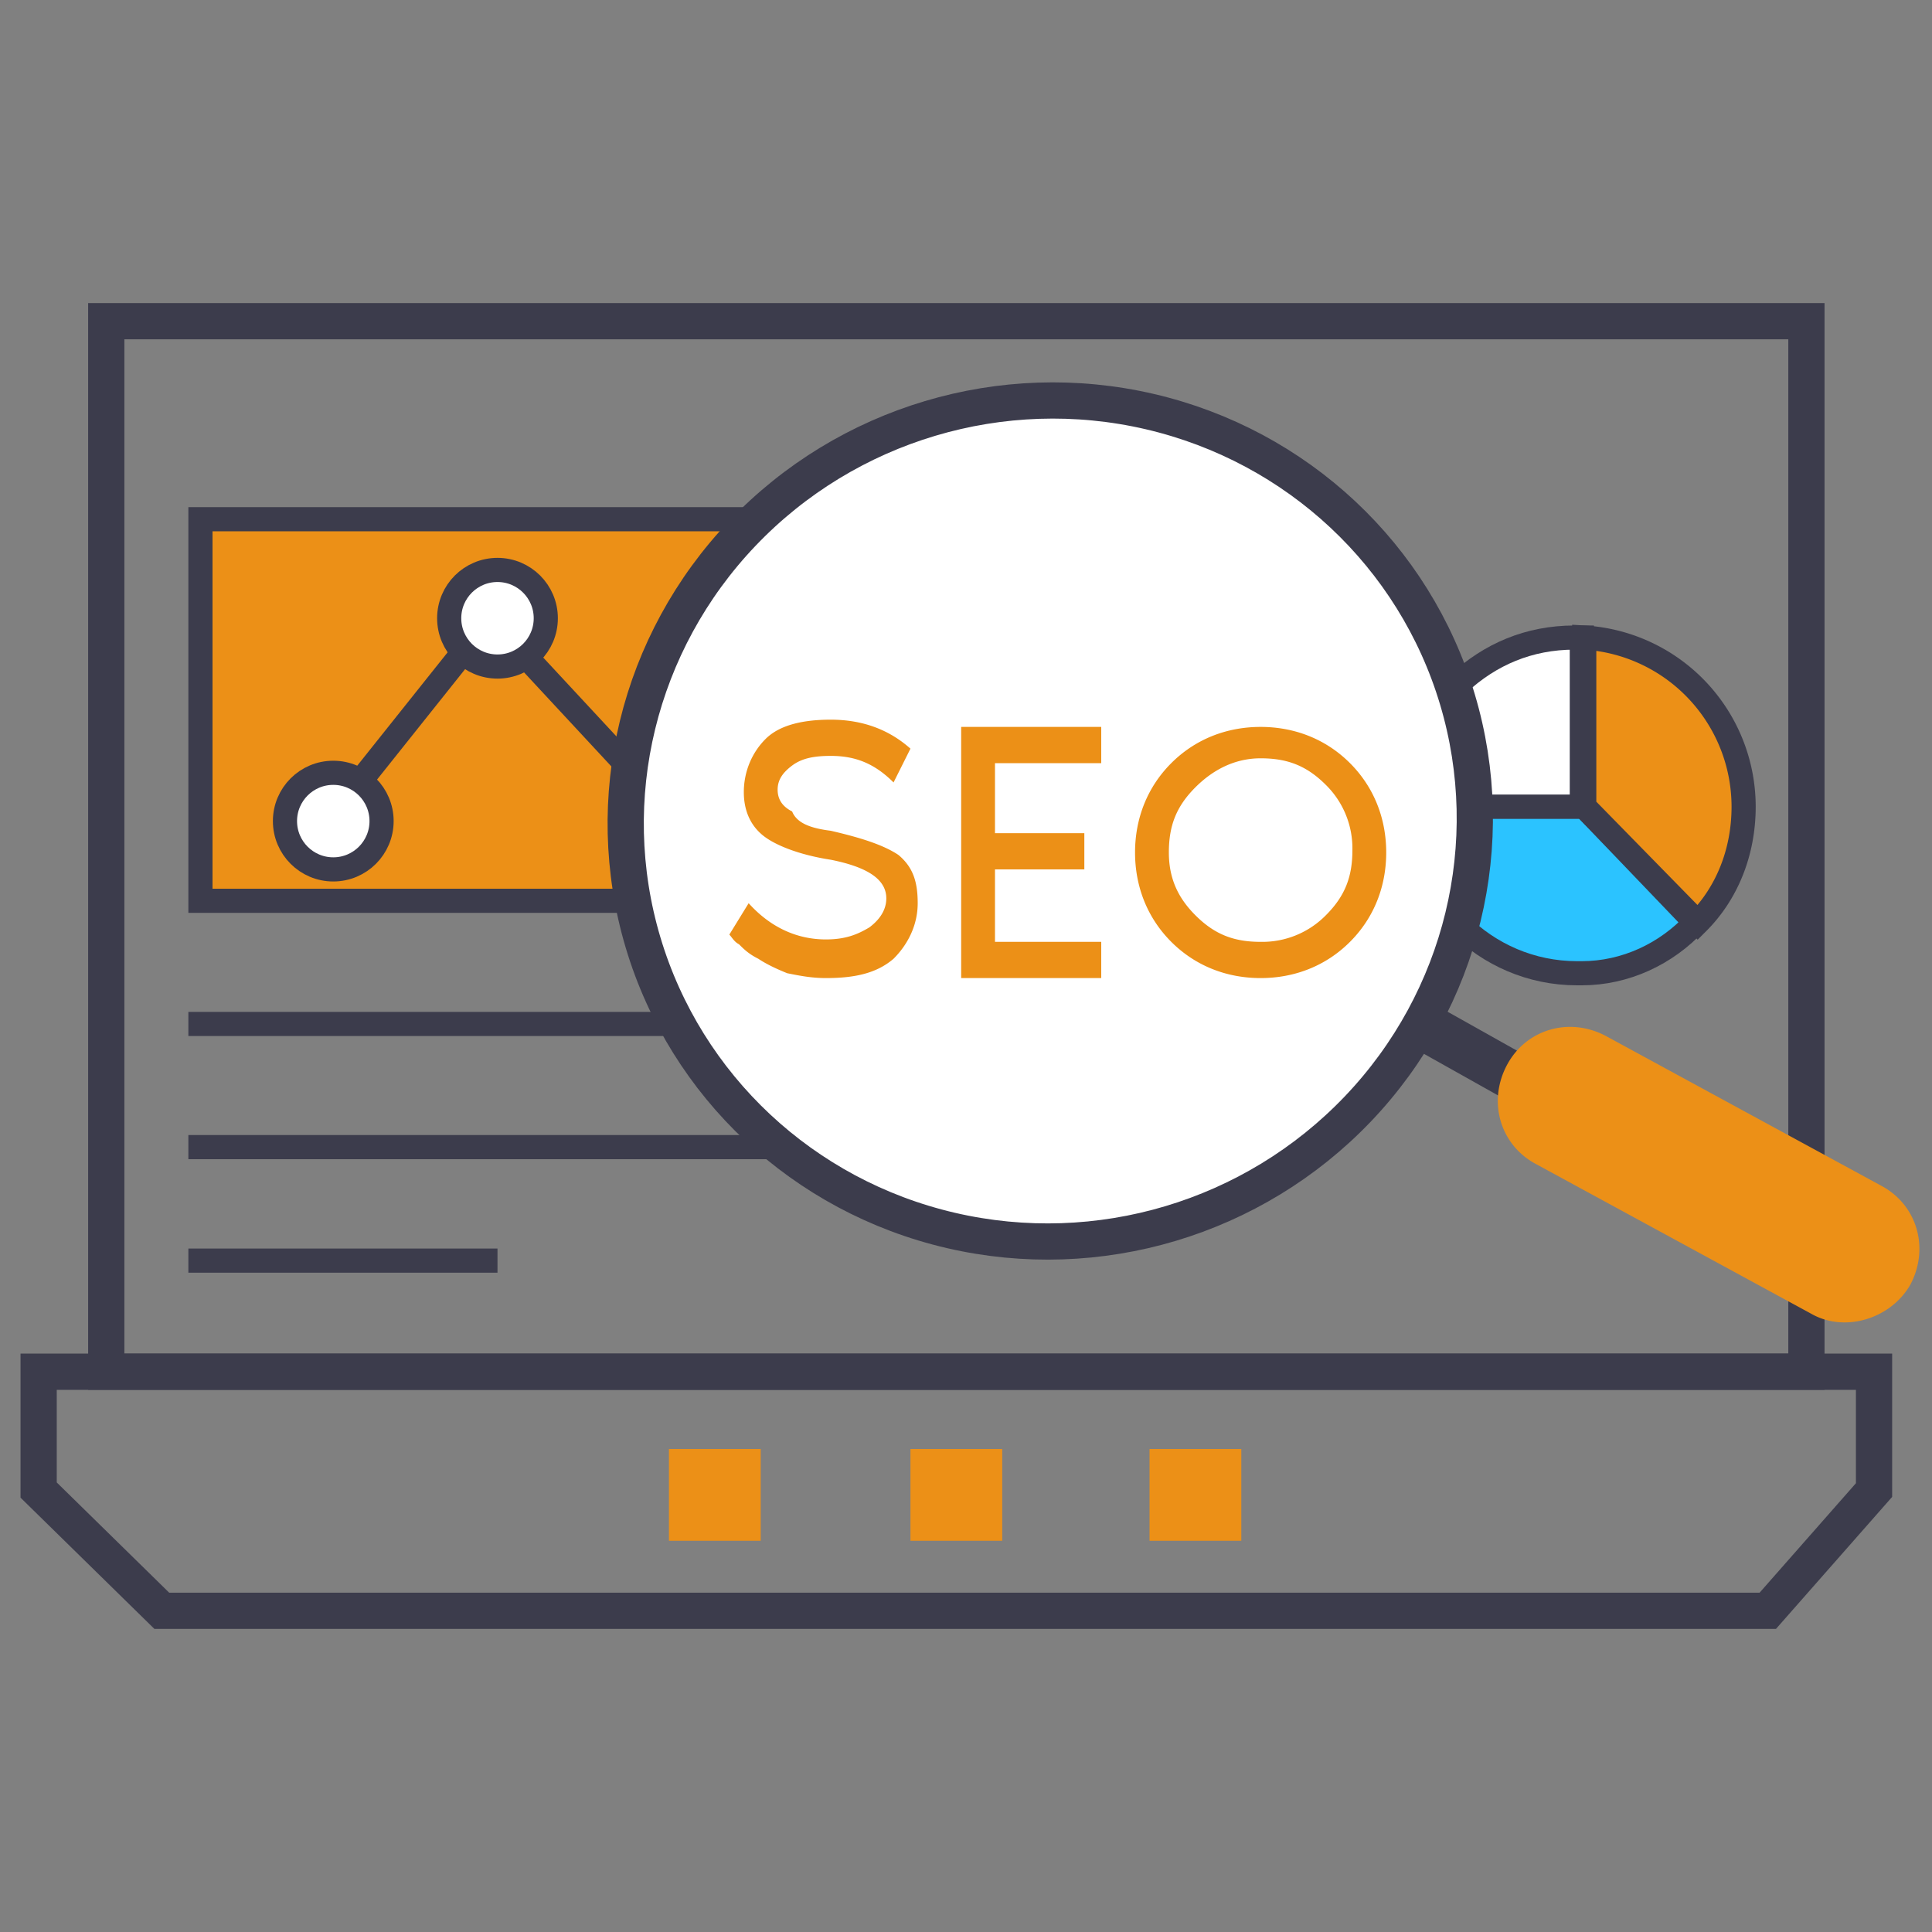
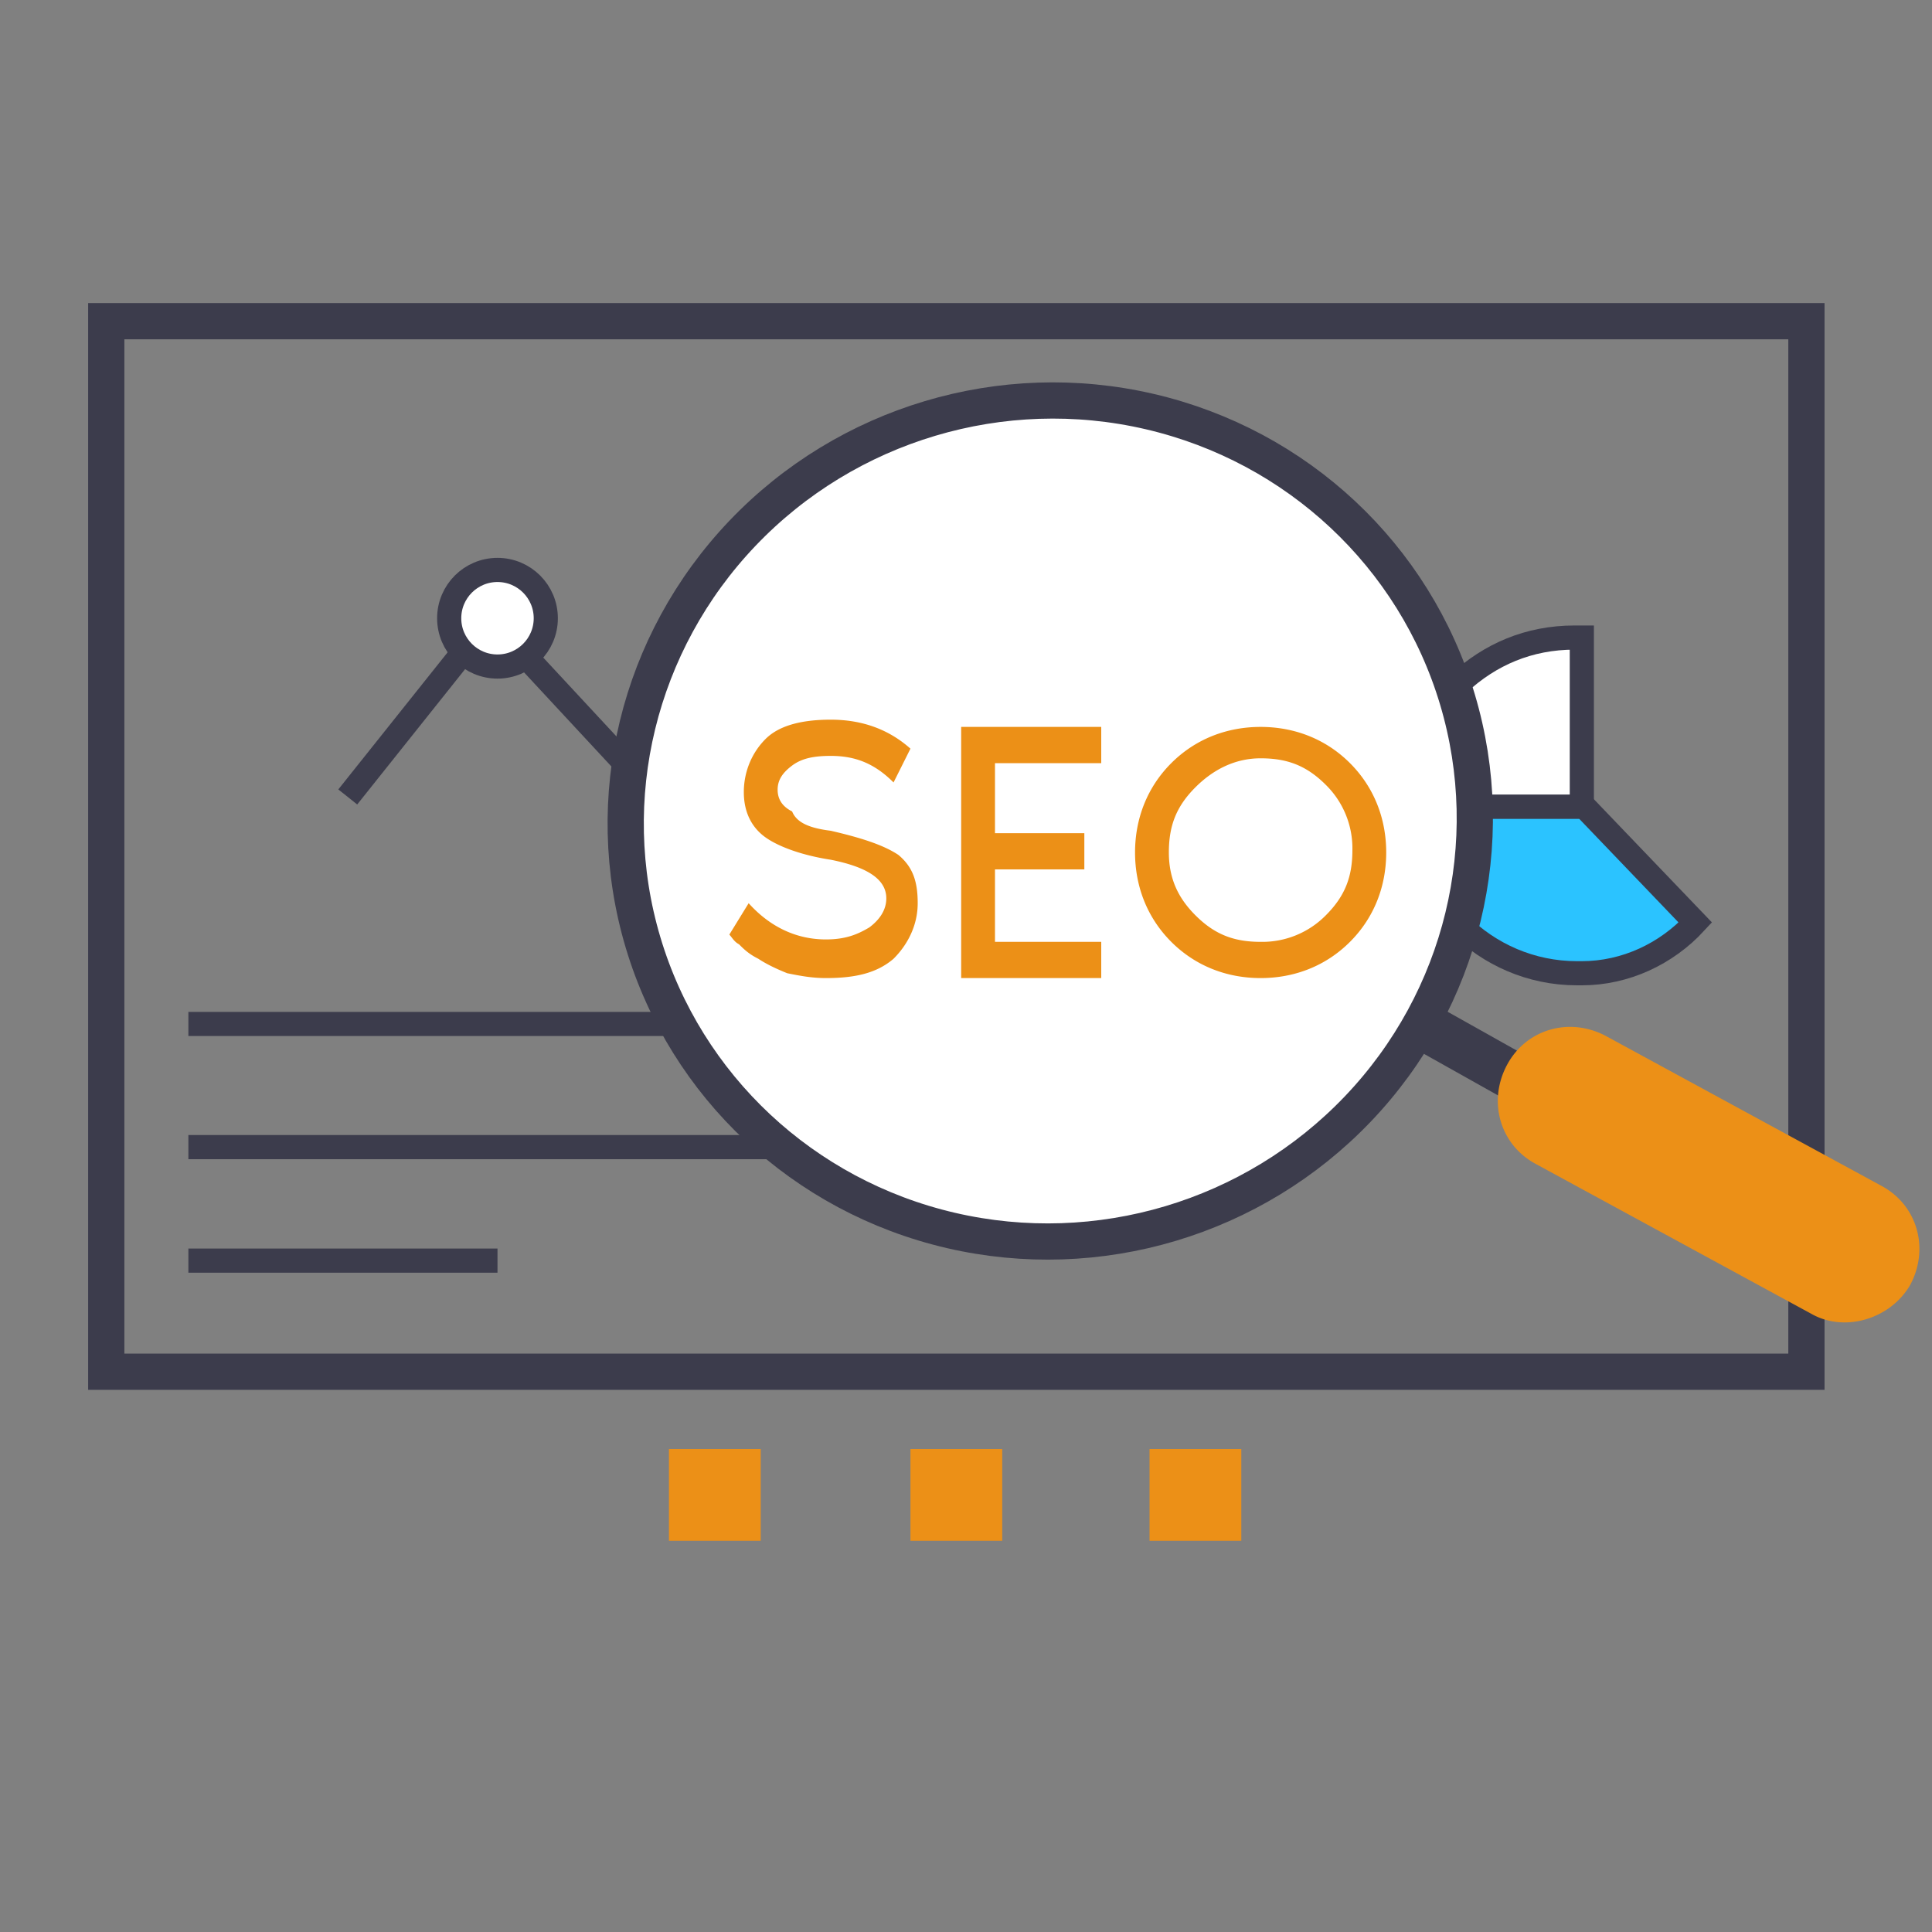
<svg xmlns="http://www.w3.org/2000/svg" viewBox="0 0 80 80">
  <rect x="0" y="0" width="80" height="80" fill="#808080" stroke="none" />
  <style>.J{stroke-miterlimit:10}.K{fill:#ec9017}.L{stroke-width:1.5}</style>
  <g stroke="#3c3c4c">
    <g class="J">
      <path d="M4.4 13.3h70.4v43.5H4.4z" fill="none" class="L" />
      <path d="M70.2 38.2c-1.2 1.3-2.9 2.1-4.7 2.1h-.2c-3.8 0-6.9-3.1-6.9-6.9h7.2l4.6 4.8z" fill="#2bc3ff" />
      <path d="M65.5 26.4v7h-7.2v-.1c0-2 .8-3.7 2.1-5 1.3-1.2 2.9-1.9 4.8-1.9h.3z" fill="#fff" />
-       <path d="M8.3 21.5h32.3v15.8H8.3z" class="K" />
      <path d="M7.8 42.4h24.4M7.8 47.5h24m-24 4.7h12.8M14.4 33l5.9-7.4 7.8 8.4 6.9-8.1" fill="none" />
    </g>
    <g fill="#fff">
      <circle cx="20.6" cy="25.6" r="2" />
-       <circle cx="13.8" cy="34" r="2" />
      <circle cx="28.5" cy="33.7" r="2" />
      <circle cx="35.6" cy="25.1" r="2" />
    </g>
    <g class="J">
-       <path d="M72.2 33.4h0c0 1.9-.7 3.6-1.9 4.8l-4.7-4.8v-7a7.02 7.02 0 0 1 6.6 7z" class="K" />
-       <path d="M73.2 66.7H6.7l-5.1-5v-4.9h76v4.9z" fill="none" class="L" />
-     </g>
+       </g>
  </g>
  <path d="M28.2 60.5H31v2.8h-2.8zm10 0H41v2.8h-2.8zm9.9 0h2.8v2.8h-2.8z" stroke="#ec9017" class="K J" />
  <g stroke="#3c3c4c">
    <ellipse transform="matrix(.958 -.286 .286 .958 -7.908 13.865)" cx="43.5" cy="34" rx="17.6" ry="17.4" fill="#fff" class="L" />
    <path d="M58.8 42.4l4.1 2.3" fill="none" stroke-width="2" class="J" />
  </g>
  <path d="M75 54.4l-11.4-6.2c-1.5-.8-2-2.6-1.2-4.1h0c.8-1.5 2.6-2 4.1-1.2l11.4 6.2c1.5.8 2 2.6 1.2 4.1h0c-.8 1.4-2.7 2-4.1 1.2zm-40.6-20c1.3.3 2.2.6 2.8 1 .6.5.8 1.1.8 2s-.4 1.7-1 2.3c-.7.6-1.6.8-2.8.8-.6 0-1.1-.1-1.6-.2-.5-.2-.9-.4-1.2-.6-.4-.2-.6-.4-.8-.6-.2-.1-.3-.3-.4-.4l.8-1.3c.9 1 2 1.5 3.2 1.5.8 0 1.3-.2 1.8-.5.4-.3.7-.7.7-1.2 0-.8-.8-1.3-2.3-1.6-1.3-.2-2.3-.6-2.8-1s-.8-1-.8-1.8.3-1.6.9-2.2 1.6-.8 2.7-.8c1.3 0 2.4.4 3.3 1.2l-.7 1.4c-.8-.8-1.6-1.1-2.6-1.1-.7 0-1.2.1-1.6.4s-.6.6-.6 1 .2.7.6.9c.2.5.8.7 1.6.8zm11.2-2.8h-4.4v2.9h3.7V36h-3.7v3h4.4v1.5h-5.8V30.1h5.8v1.5zm2.9 0c1-1 2.3-1.5 3.7-1.5s2.7.5 3.7 1.5 1.5 2.3 1.5 3.7-.5 2.7-1.5 3.7-2.3 1.5-3.7 1.5-2.7-.5-3.7-1.5-1.5-2.3-1.5-3.7.5-2.7 1.5-3.7zm1 6.3c.8.8 1.6 1.1 2.7 1.1a3.69 3.69 0 0 0 2.7-1.1c.8-.8 1.1-1.6 1.1-2.7a3.69 3.69 0 0 0-1.1-2.7c-.8-.8-1.6-1.1-2.7-1.1s-2 .5-2.7 1.2c-.8.8-1.1 1.6-1.1 2.7s.4 1.9 1.1 2.6z" class="K" />
</svg>